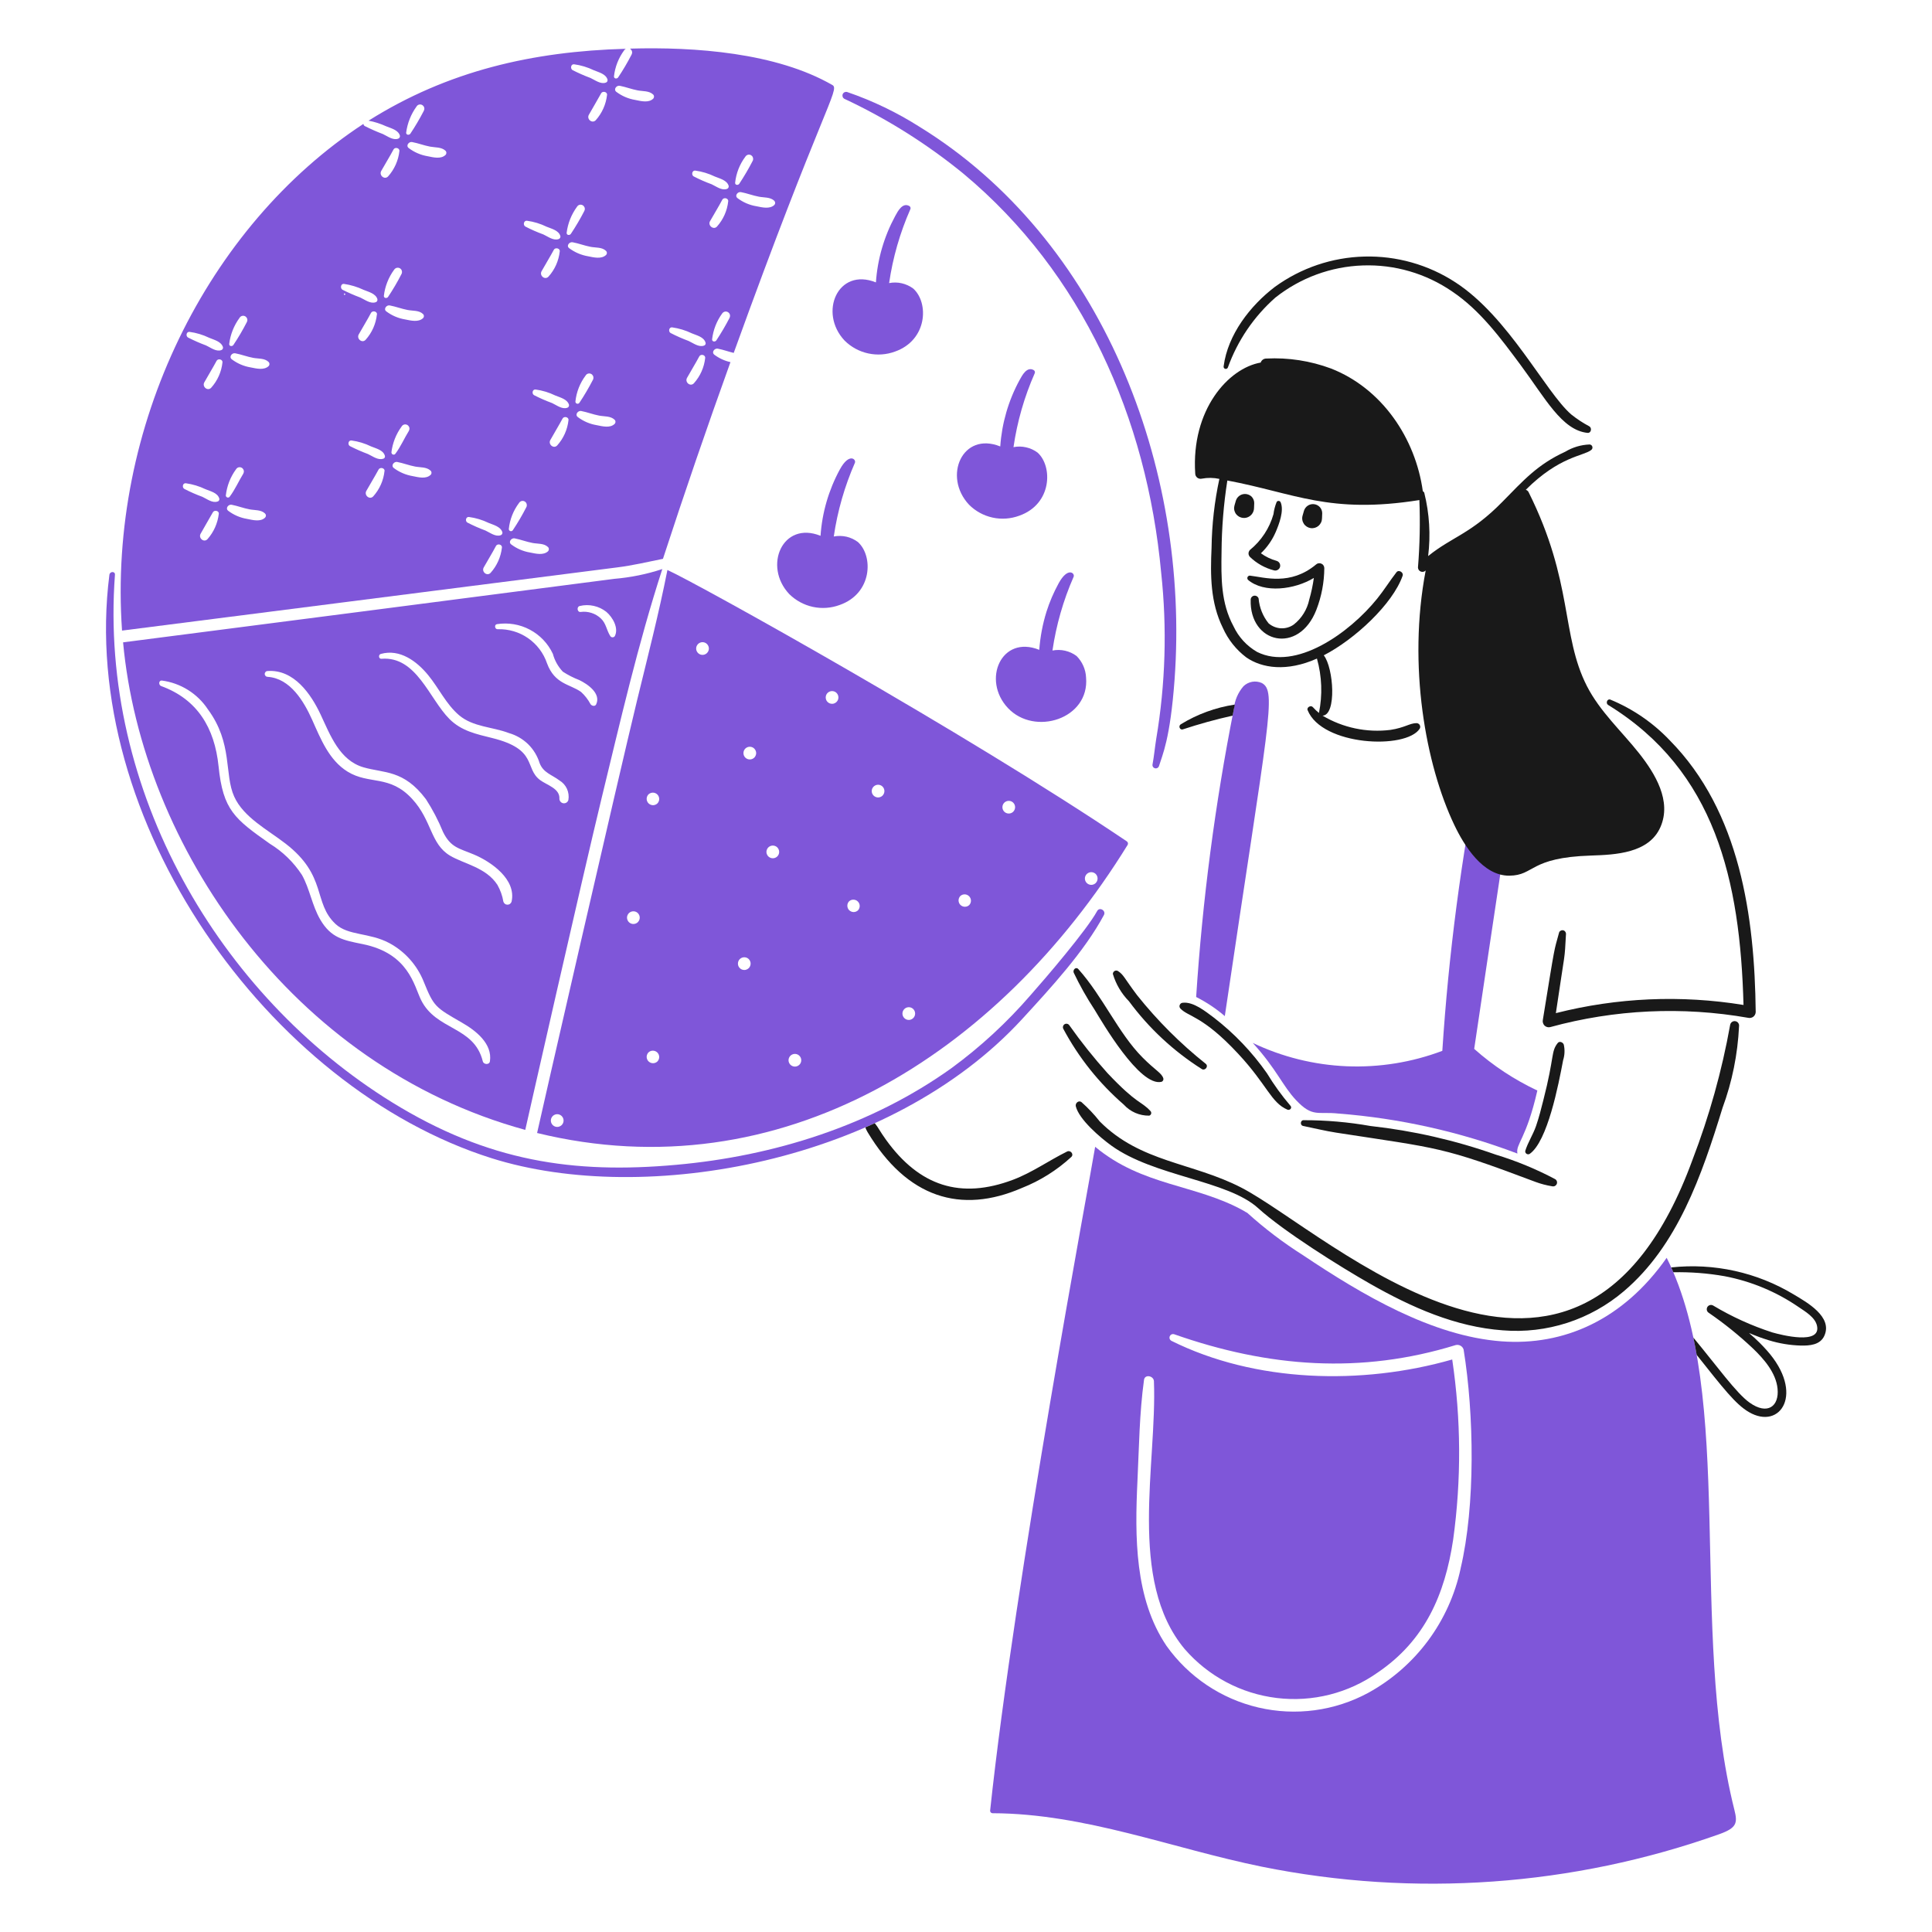
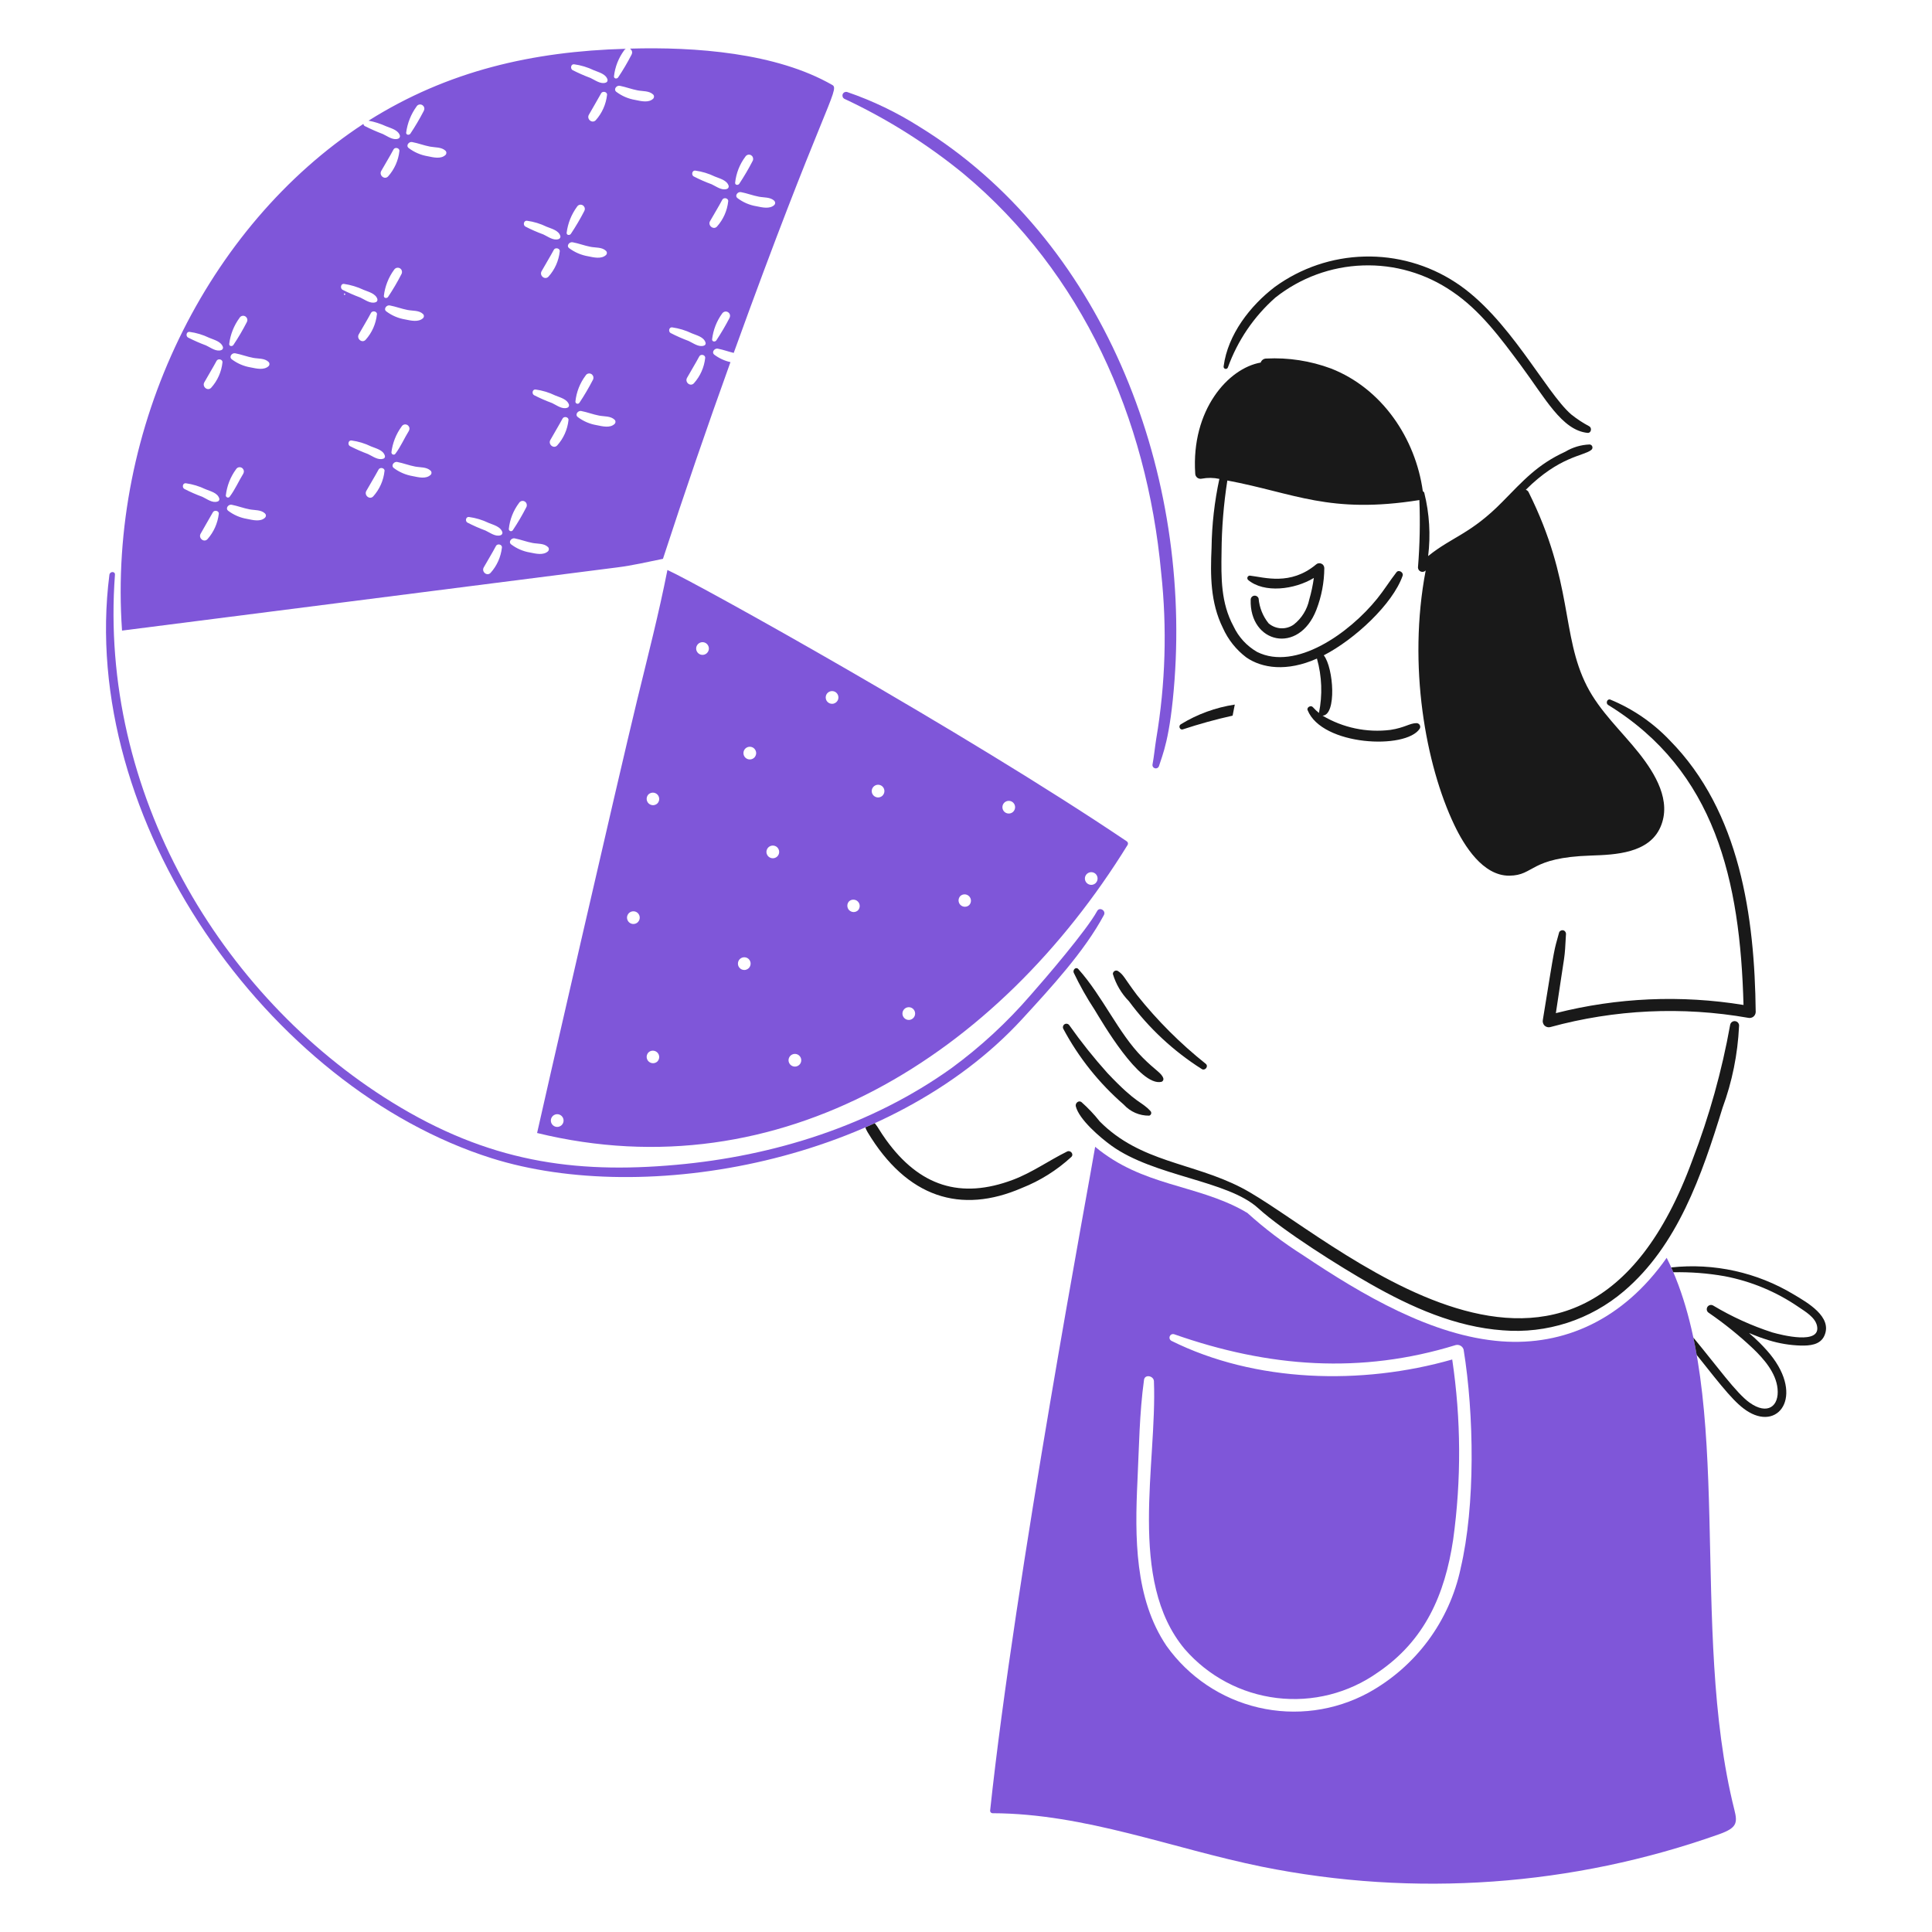
<svg xmlns="http://www.w3.org/2000/svg" width="48" height="48" viewBox="0 0 48 48" fill="none">
  <path d="M41.485 18.394C41.07 17.957 40.567 17.612 40.01 17.382C39.93 17.351 39.887 17.473 39.953 17.514C42.617 19.151 43.235 21.876 43.317 24.968C41.766 24.715 40.179 24.784 38.655 25.171C38.9 23.505 38.866 23.925 38.907 23.198C38.906 23.177 38.898 23.157 38.884 23.141C38.87 23.125 38.851 23.114 38.829 23.112C38.808 23.109 38.787 23.114 38.769 23.126C38.751 23.137 38.738 23.155 38.733 23.176C38.602 23.666 38.652 23.358 38.332 25.336C38.326 25.361 38.327 25.387 38.334 25.412C38.341 25.437 38.354 25.46 38.372 25.479C38.391 25.497 38.413 25.51 38.438 25.517C38.464 25.524 38.49 25.525 38.515 25.518C40.117 25.079 41.796 25 43.431 25.287C43.453 25.293 43.476 25.293 43.499 25.288C43.521 25.284 43.542 25.274 43.56 25.261C43.578 25.247 43.593 25.229 43.603 25.209C43.614 25.188 43.619 25.166 43.62 25.143C43.594 22.776 43.231 20.163 41.485 18.394ZM29.958 26.431C29.327 25.929 28.755 25.357 28.252 24.727C27.931 24.302 27.921 24.219 27.774 24.124C27.762 24.117 27.747 24.113 27.732 24.113C27.718 24.113 27.703 24.117 27.69 24.125C27.677 24.132 27.667 24.143 27.66 24.156C27.652 24.169 27.649 24.183 27.649 24.198C27.725 24.453 27.862 24.686 28.049 24.876C28.543 25.545 29.157 26.117 29.861 26.562C29.939 26.607 30.032 26.496 29.958 26.431ZM26.677 24.168C26.828 24.485 27.001 24.792 27.194 25.085C27.375 25.38 28.311 27.003 28.855 26.878C28.872 26.873 28.887 26.861 28.896 26.845C28.905 26.829 28.908 26.81 28.903 26.792C28.86 26.655 28.711 26.6 28.385 26.272C27.785 25.669 27.401 24.758 26.791 24.077C26.732 24.01 26.646 24.096 26.677 24.168ZM26.417 25.56C26.798 26.275 27.308 26.913 27.92 27.444C28 27.532 28.098 27.602 28.206 27.649C28.315 27.696 28.433 27.72 28.552 27.718C28.563 27.715 28.574 27.709 28.582 27.7C28.591 27.692 28.597 27.681 28.6 27.67C28.603 27.658 28.603 27.646 28.6 27.634C28.597 27.623 28.592 27.612 28.583 27.604C28.343 27.345 28.262 27.451 27.517 26.663C27.178 26.286 26.861 25.889 26.568 25.474C26.556 25.456 26.538 25.442 26.516 25.437C26.494 25.431 26.471 25.434 26.452 25.445C26.433 25.456 26.418 25.474 26.412 25.496C26.405 25.517 26.407 25.54 26.417 25.56Z" fill="#191919" />
-   <path d="M31.124 25.911C31.72 26.564 31.863 26.977 32.204 27.337C32.612 27.767 32.735 27.611 33.253 27.666C34.775 27.784 36.273 28.119 37.7 28.66C37.652 28.42 37.92 28.304 38.195 27.094C37.625 26.826 37.096 26.478 36.626 26.059C37.684 18.907 37.822 18.5 37.463 18.308C37.233 18.185 36.9 18.286 36.772 18.956C36.303 21.317 35.99 23.706 35.834 26.108C35.076 26.394 34.269 26.524 33.459 26.491C32.65 26.457 31.855 26.26 31.124 25.911ZM30.43 25.245C31.519 17.877 31.731 17.172 31.347 16.968C31.272 16.935 31.189 16.925 31.109 16.939C31.029 16.954 30.954 16.991 30.895 17.048C30.757 17.207 30.672 17.406 30.655 17.616C30.187 19.978 29.874 22.368 29.718 24.77C29.974 24.899 30.213 25.058 30.43 25.245ZM15.262 14.381C14.736 14.452 3.209 15.941 3.058 15.959C3.523 21.011 7.243 26.483 13.05 28.072C13.052 28.057 14.479 21.755 14.945 19.837C15.409 17.931 15.849 16.005 16.455 14.138C16.068 14.266 15.667 14.347 15.262 14.381ZM12.172 26.368C12.158 26.462 12.015 26.451 11.995 26.368C11.776 25.486 10.84 25.611 10.46 24.842C10.286 24.488 10.155 23.687 9.011 23.456C8.533 23.36 8.224 23.305 7.957 22.847C7.753 22.499 7.697 22.087 7.502 21.738C7.296 21.423 7.023 21.157 6.702 20.961C5.831 20.344 5.541 20.131 5.43 19.037C5.332 18.081 4.9 17.371 4.004 17.045C3.935 17.02 3.941 16.901 4.021 16.908C4.251 16.938 4.473 17.018 4.67 17.141C4.867 17.264 5.036 17.428 5.164 17.622C5.79 18.47 5.566 19.233 5.819 19.792C6.052 20.308 6.651 20.616 7.093 20.958C8.136 21.762 7.772 22.427 8.336 22.956C8.652 23.251 9.176 23.166 9.671 23.43C10.06 23.639 10.362 23.978 10.526 24.387C10.78 25.014 10.814 25.026 11.483 25.411C11.819 25.604 12.238 25.928 12.172 26.368ZM12.71 22.401C12.703 22.423 12.69 22.442 12.671 22.456C12.653 22.47 12.631 22.477 12.608 22.477C12.585 22.477 12.563 22.47 12.545 22.456C12.526 22.442 12.513 22.423 12.506 22.401C12.482 22.254 12.431 22.113 12.358 21.984C12.076 21.549 11.525 21.464 11.18 21.258C10.688 20.963 10.736 20.387 10.24 19.849C9.68 19.24 9.175 19.502 8.637 19.172C8.173 18.886 7.968 18.357 7.756 17.885C7.55 17.425 7.211 16.853 6.65 16.816C6.631 16.816 6.612 16.809 6.599 16.795C6.585 16.781 6.577 16.763 6.577 16.744C6.577 16.724 6.585 16.706 6.599 16.692C6.612 16.678 6.631 16.671 6.65 16.671C7.302 16.628 7.726 17.239 7.97 17.762C8.206 18.266 8.437 18.89 9.028 19.063C9.545 19.214 10.029 19.118 10.583 19.857C10.75 20.115 10.892 20.388 11.008 20.672C11.2 21.059 11.403 21.075 11.771 21.229C12.199 21.408 12.834 21.846 12.71 22.401ZM14.121 19.877C14.113 19.903 14.097 19.925 14.074 19.94C14.051 19.955 14.023 19.96 13.996 19.957C13.97 19.953 13.945 19.94 13.927 19.919C13.909 19.899 13.899 19.873 13.898 19.846C13.915 19.589 13.586 19.506 13.418 19.38C13.023 19.084 13.369 18.619 12.232 18.337C11.835 18.238 11.466 18.163 11.166 17.863C10.662 17.358 10.349 16.298 9.477 16.367C9.405 16.373 9.397 16.265 9.46 16.247C9.933 16.114 10.355 16.427 10.64 16.776C10.904 17.098 11.083 17.495 11.406 17.77C11.755 18.065 12.235 18.056 12.644 18.213C12.823 18.264 12.987 18.359 13.121 18.489C13.254 18.62 13.352 18.782 13.407 18.96C13.5 19.2 13.707 19.245 13.898 19.389C13.981 19.438 14.046 19.511 14.086 19.598C14.125 19.686 14.138 19.783 14.121 19.877ZM14.813 17.497C14.784 17.56 14.705 17.539 14.673 17.497C14.612 17.382 14.532 17.278 14.436 17.191C14.158 16.993 13.783 17.002 13.59 16.479C13.504 16.225 13.338 16.006 13.117 15.853C12.896 15.701 12.632 15.624 12.364 15.633C12.292 15.636 12.275 15.519 12.346 15.507C12.627 15.463 12.914 15.511 13.164 15.644C13.415 15.777 13.615 15.988 13.736 16.245C13.78 16.411 13.866 16.563 13.984 16.688C14.112 16.771 14.249 16.841 14.392 16.896C14.605 16.999 14.934 17.228 14.813 17.496V17.497ZM15.162 15.802C15.068 15.656 15.062 15.493 14.93 15.367C14.864 15.304 14.784 15.256 14.696 15.228C14.608 15.2 14.515 15.191 14.424 15.204C14.339 15.214 14.322 15.073 14.404 15.056C14.518 15.028 14.637 15.027 14.751 15.053C14.866 15.078 14.973 15.129 15.065 15.202C15.219 15.333 15.377 15.601 15.276 15.802C15.27 15.812 15.262 15.82 15.252 15.825C15.242 15.831 15.23 15.834 15.219 15.834C15.207 15.834 15.196 15.831 15.186 15.825C15.176 15.82 15.168 15.812 15.162 15.802ZM21.315 13.467C21.23 13.403 21.133 13.358 21.03 13.334C20.926 13.311 20.819 13.309 20.715 13.329C20.807 12.698 20.984 12.082 21.24 11.498C21.277 11.41 21.096 11.241 20.866 11.663C20.589 12.172 20.425 12.735 20.386 13.312C19.442 12.932 18.954 14.064 19.608 14.759C19.77 14.919 19.974 15.03 20.196 15.078C20.418 15.126 20.65 15.109 20.863 15.03C21.672 14.745 21.702 13.816 21.315 13.467ZM25.325 12.812C26.139 12.524 26.158 11.588 25.78 11.246C25.695 11.182 25.598 11.137 25.494 11.114C25.391 11.09 25.284 11.088 25.18 11.109C25.272 10.477 25.448 9.861 25.706 9.277C25.713 9.263 25.715 9.248 25.711 9.233C25.707 9.218 25.698 9.205 25.686 9.197C25.515 9.096 25.398 9.32 25.331 9.442C25.054 9.951 24.891 10.514 24.851 11.092C23.91 10.712 23.419 11.836 24.074 12.538C24.234 12.699 24.437 12.81 24.659 12.859C24.881 12.908 25.112 12.891 25.325 12.812ZM22.69 7.17C22.605 7.107 22.508 7.062 22.404 7.038C22.301 7.014 22.194 7.013 22.09 7.033C22.182 6.401 22.359 5.785 22.616 5.201C22.623 5.188 22.625 5.172 22.621 5.157C22.617 5.142 22.608 5.129 22.596 5.121C22.425 5.02 22.308 5.244 22.241 5.367C21.965 5.876 21.801 6.438 21.762 7.016C20.817 6.635 20.33 7.768 20.984 8.462C21.145 8.622 21.349 8.733 21.572 8.781C21.794 8.829 22.025 8.813 22.238 8.734C23.038 8.451 23.085 7.527 22.69 7.17ZM26.983 16.833C26.974 16.632 26.89 16.442 26.748 16.299C26.664 16.235 26.566 16.191 26.463 16.167C26.36 16.143 26.253 16.142 26.148 16.162C26.241 15.53 26.417 14.914 26.674 14.33C26.712 14.242 26.53 14.073 26.3 14.495C26.178 14.719 26.077 14.953 26 15.196C25.904 15.504 25.844 15.822 25.82 16.145C24.876 15.764 24.388 16.896 25.042 17.591C25.704 18.294 27.072 17.863 26.983 16.833Z" fill="#7F56D9" />
  <path d="M20.972 2.452C22.033 2.948 23.029 3.574 23.936 4.315C26.892 6.778 28.494 10.382 28.849 14.23C28.998 15.605 28.956 16.994 28.726 18.358C28.692 18.566 28.674 18.778 28.635 18.987C28.63 19.008 28.633 19.03 28.643 19.048C28.654 19.067 28.672 19.081 28.693 19.087C28.713 19.093 28.736 19.09 28.755 19.08C28.774 19.07 28.788 19.053 28.795 19.032C28.88 18.751 29.072 18.372 29.181 16.896C29.572 11.566 27.347 5.926 22.853 3.155C22.287 2.795 21.681 2.503 21.047 2.286C21.025 2.28 21.003 2.282 20.983 2.291C20.963 2.3 20.947 2.317 20.938 2.337C20.929 2.357 20.928 2.379 20.934 2.4C20.94 2.422 20.954 2.44 20.972 2.452ZM2.718 14.281C1.939 20.373 6.667 27.025 12.212 28.775C16.029 29.979 22.128 28.878 25.397 25.316C26.114 24.535 26.94 23.64 27.426 22.735C27.486 22.624 27.317 22.524 27.258 22.635C27.003 23.106 25.958 24.325 25.606 24.722C25.021 25.399 24.362 26.008 23.64 26.537C21.646 27.964 19.227 28.723 16.795 28.94C14.249 29.168 12.124 28.86 9.735 27.383C5.461 24.739 2.455 19.663 2.856 14.279C2.862 14.187 2.729 14.193 2.718 14.281Z" fill="#7F56D9" />
  <path d="M20.683 2.114C19.287 1.308 17.261 1.161 15.648 1.208C15.656 1.208 15.668 1.223 15.674 1.228C15.69 1.245 15.701 1.267 15.704 1.29C15.707 1.313 15.702 1.337 15.691 1.357C15.59 1.553 15.479 1.742 15.356 1.925C15.325 1.966 15.252 1.957 15.254 1.897C15.28 1.662 15.368 1.439 15.508 1.249C15.518 1.233 15.531 1.22 15.548 1.212C13.235 1.276 11.123 1.759 9.157 2.998C9.308 3.027 9.455 3.074 9.595 3.138C9.718 3.189 9.89 3.227 9.935 3.367C9.939 3.383 9.937 3.401 9.928 3.416C9.92 3.431 9.906 3.442 9.889 3.447C9.76 3.49 9.625 3.382 9.512 3.33C9.359 3.272 9.209 3.206 9.063 3.132C9.053 3.127 9.045 3.119 9.039 3.109C9.033 3.1 9.03 3.089 9.029 3.078C5.157 5.614 2.675 10.592 3.032 15.667C3.226 15.642 14.853 14.158 15.327 14.098C15.713 14.05 16.091 13.961 16.471 13.884C17.005 12.246 17.564 10.617 18.148 8.997C18.002 8.965 17.865 8.901 17.745 8.811C17.671 8.748 17.754 8.648 17.831 8.662C17.965 8.687 18.095 8.736 18.229 8.768C20.424 2.694 20.874 2.224 20.683 2.114ZM5.952 7.896C5.96 7.882 5.971 7.871 5.984 7.862C5.998 7.853 6.013 7.848 6.028 7.846C6.044 7.844 6.06 7.845 6.075 7.851C6.09 7.856 6.104 7.864 6.115 7.876C6.131 7.892 6.142 7.914 6.145 7.937C6.148 7.96 6.143 7.984 6.132 8.004C6.031 8.2 5.92 8.39 5.797 8.573C5.766 8.613 5.692 8.605 5.695 8.545C5.723 8.31 5.812 8.087 5.952 7.896ZM5.436 12.766C5.408 12.999 5.311 13.219 5.155 13.395C5.067 13.49 4.923 13.369 4.984 13.261C5.083 13.083 5.189 12.905 5.29 12.726C5.326 12.663 5.446 12.689 5.436 12.766ZM5.404 12.46C5.276 12.505 5.14 12.395 5.027 12.343C4.873 12.287 4.724 12.221 4.578 12.146C4.518 12.109 4.538 12 4.615 12.006C4.786 12.03 4.952 12.08 5.107 12.155C5.23 12.206 5.404 12.243 5.447 12.383C5.45 12.391 5.451 12.4 5.45 12.408C5.449 12.416 5.446 12.424 5.442 12.431C5.438 12.439 5.433 12.445 5.426 12.45C5.42 12.455 5.412 12.459 5.404 12.46ZM5.527 9.005C5.502 9.238 5.404 9.458 5.247 9.633C5.159 9.728 5.015 9.607 5.076 9.499C5.175 9.321 5.285 9.145 5.381 8.965C5.416 8.9 5.536 8.925 5.527 9.005V9.005ZM5.496 8.699C5.368 8.744 5.232 8.634 5.119 8.582C4.965 8.525 4.816 8.459 4.67 8.385C4.61 8.348 4.63 8.239 4.707 8.245C4.878 8.268 5.044 8.318 5.199 8.393C5.322 8.445 5.492 8.483 5.539 8.622C5.543 8.638 5.541 8.655 5.533 8.669C5.525 8.684 5.512 8.694 5.496 8.699ZM5.611 12.306C5.638 12.072 5.725 11.848 5.865 11.658C5.873 11.645 5.884 11.633 5.897 11.624C5.91 11.616 5.925 11.61 5.941 11.608C5.957 11.606 5.973 11.608 5.988 11.613C6.003 11.618 6.016 11.627 6.028 11.638C6.044 11.655 6.055 11.676 6.058 11.7C6.061 11.723 6.056 11.746 6.045 11.767C5.93 11.953 5.841 12.161 5.71 12.335C5.704 12.346 5.695 12.354 5.684 12.358C5.673 12.362 5.66 12.363 5.649 12.36C5.637 12.356 5.627 12.349 5.62 12.339C5.613 12.33 5.61 12.318 5.61 12.306H5.611ZM6.585 12.861C6.472 12.971 6.282 12.921 6.139 12.892C5.968 12.864 5.806 12.794 5.668 12.689C5.593 12.627 5.676 12.526 5.753 12.54C5.905 12.569 6.05 12.627 6.202 12.655C6.328 12.679 6.483 12.662 6.582 12.755C6.589 12.762 6.595 12.77 6.6 12.779C6.604 12.788 6.606 12.797 6.606 12.807C6.607 12.817 6.605 12.827 6.601 12.836C6.597 12.845 6.592 12.854 6.584 12.861H6.585ZM6.674 9.096C6.558 9.204 6.371 9.157 6.228 9.128C6.056 9.1 5.895 9.03 5.756 8.925C5.682 8.863 5.765 8.762 5.842 8.777C5.993 8.805 6.139 8.863 6.291 8.891C6.416 8.915 6.574 8.896 6.671 8.991C6.678 8.998 6.684 9.006 6.688 9.015C6.692 9.023 6.694 9.033 6.694 9.043C6.694 9.053 6.693 9.062 6.689 9.072C6.685 9.081 6.68 9.089 6.673 9.096L6.674 9.096ZM14.261 1.597C14.432 1.62 14.598 1.67 14.753 1.745C14.876 1.797 15.049 1.835 15.093 1.974C15.098 1.991 15.095 2.009 15.087 2.024C15.078 2.039 15.064 2.05 15.047 2.054C14.919 2.097 14.783 1.989 14.67 1.937C14.517 1.88 14.367 1.814 14.222 1.74C14.164 1.7 14.184 1.591 14.261 1.597ZM15.082 2.357C15.056 2.591 14.958 2.811 14.802 2.986C14.713 3.08 14.569 2.96 14.63 2.852C14.729 2.674 14.838 2.497 14.936 2.317C14.97 2.254 15.09 2.28 15.082 2.357ZM14.336 5.136C14.344 5.122 14.355 5.111 14.368 5.102C14.382 5.093 14.397 5.088 14.412 5.086C14.428 5.084 14.444 5.086 14.459 5.091C14.474 5.096 14.488 5.105 14.499 5.116C14.515 5.133 14.526 5.154 14.529 5.177C14.532 5.201 14.527 5.224 14.516 5.244C14.415 5.44 14.303 5.63 14.181 5.813C14.15 5.853 14.076 5.845 14.078 5.785C14.107 5.55 14.196 5.327 14.336 5.136ZM13.09 5.484C13.26 5.507 13.426 5.557 13.581 5.633C13.704 5.684 13.877 5.722 13.921 5.861C13.924 5.869 13.924 5.878 13.923 5.887C13.922 5.895 13.919 5.903 13.915 5.911C13.911 5.918 13.905 5.925 13.898 5.93C13.892 5.935 13.884 5.939 13.876 5.941C13.747 5.984 13.612 5.876 13.498 5.824C13.345 5.768 13.195 5.703 13.05 5.627C12.989 5.588 13.012 5.478 13.09 5.484ZM13.907 6.244C13.882 6.478 13.784 6.698 13.627 6.873C13.538 6.967 13.395 6.847 13.455 6.739C13.555 6.561 13.664 6.384 13.761 6.204C13.796 6.141 13.916 6.168 13.907 6.244ZM10.349 2.646C10.357 2.632 10.368 2.62 10.381 2.612C10.394 2.603 10.409 2.598 10.425 2.596C10.441 2.594 10.457 2.595 10.472 2.601C10.487 2.606 10.5 2.614 10.511 2.626C10.528 2.642 10.539 2.664 10.542 2.687C10.545 2.71 10.54 2.734 10.529 2.754C10.428 2.95 10.316 3.14 10.194 3.323C10.163 3.363 10.088 3.355 10.091 3.295C10.122 3.06 10.21 2.837 10.349 2.646ZM9.957 6.682C9.974 6.698 9.984 6.72 9.987 6.743C9.99 6.766 9.986 6.79 9.974 6.81C9.874 7.006 9.762 7.196 9.64 7.379C9.608 7.419 9.535 7.41 9.537 7.35C9.564 7.116 9.652 6.893 9.791 6.702C9.8 6.689 9.811 6.677 9.825 6.668C9.838 6.66 9.853 6.654 9.869 6.652C9.885 6.65 9.901 6.652 9.917 6.657C9.932 6.662 9.946 6.67 9.957 6.682ZM9.471 4.248C9.571 4.07 9.681 3.894 9.777 3.713C9.812 3.648 9.932 3.674 9.923 3.754C9.897 3.987 9.799 4.207 9.643 4.382C9.556 4.477 9.411 4.358 9.471 4.248ZM8.544 7.053C8.714 7.078 8.88 7.128 9.036 7.202C9.158 7.253 9.331 7.291 9.376 7.43C9.378 7.439 9.378 7.447 9.377 7.456C9.376 7.464 9.374 7.472 9.369 7.48C9.365 7.487 9.36 7.494 9.353 7.499C9.346 7.504 9.338 7.508 9.33 7.51C9.201 7.553 9.066 7.445 8.953 7.393C8.8 7.336 8.65 7.27 8.504 7.196C8.448 7.156 8.468 7.045 8.544 7.053ZM9.364 7.813C9.339 8.047 9.241 8.267 9.084 8.442C8.996 8.537 8.852 8.416 8.913 8.308C9.012 8.13 9.123 7.954 9.218 7.773C9.254 7.708 9.374 7.733 9.366 7.813H9.364ZM8.561 7.327C8.556 7.327 8.552 7.325 8.549 7.321C8.546 7.318 8.544 7.313 8.544 7.309C8.544 7.304 8.546 7.3 8.549 7.296C8.552 7.293 8.556 7.291 8.561 7.29C8.566 7.291 8.57 7.293 8.573 7.296C8.576 7.299 8.578 7.304 8.578 7.308C8.579 7.313 8.577 7.317 8.574 7.321C8.571 7.324 8.567 7.327 8.562 7.327H8.561ZM9.553 11.703C9.528 11.937 9.43 12.157 9.273 12.332C9.184 12.427 9.041 12.306 9.101 12.197C9.2 12.02 9.31 11.843 9.407 11.663C9.443 11.6 9.563 11.626 9.554 11.703H9.553ZM9.519 11.397C9.39 11.44 9.255 11.332 9.141 11.28C8.988 11.223 8.838 11.157 8.693 11.083C8.632 11.046 8.653 10.937 8.73 10.943C8.9 10.966 9.066 11.016 9.221 11.092C9.344 11.143 9.519 11.18 9.561 11.32C9.564 11.328 9.565 11.336 9.565 11.344C9.564 11.353 9.562 11.361 9.558 11.368C9.554 11.375 9.549 11.382 9.542 11.387C9.536 11.392 9.528 11.395 9.52 11.397H9.519ZM9.681 7.588C9.833 7.616 9.979 7.674 10.13 7.702C10.256 7.726 10.414 7.707 10.51 7.802C10.517 7.809 10.523 7.817 10.526 7.825C10.53 7.834 10.532 7.844 10.532 7.853C10.532 7.863 10.53 7.872 10.526 7.881C10.523 7.89 10.517 7.898 10.51 7.905C10.395 8.012 10.207 7.965 10.064 7.936C9.893 7.908 9.731 7.838 9.593 7.733C9.523 7.673 9.606 7.573 9.683 7.588H9.681ZM9.724 11.243C9.752 11.009 9.839 10.785 9.979 10.595C9.987 10.581 9.998 10.57 10.011 10.561C10.024 10.552 10.04 10.547 10.055 10.545C10.071 10.543 10.087 10.545 10.102 10.55C10.117 10.555 10.131 10.564 10.142 10.575C10.158 10.591 10.169 10.613 10.172 10.636C10.175 10.659 10.17 10.683 10.159 10.704C10.044 10.889 9.955 11.098 9.824 11.272C9.818 11.282 9.809 11.289 9.798 11.293C9.787 11.296 9.775 11.297 9.764 11.293C9.753 11.29 9.744 11.284 9.737 11.275C9.73 11.265 9.726 11.254 9.726 11.243H9.724ZM10.699 11.797C10.586 11.908 10.396 11.858 10.253 11.829C10.082 11.8 9.92 11.731 9.781 11.626C9.707 11.564 9.79 11.463 9.867 11.477C10.019 11.506 10.165 11.564 10.316 11.592C10.442 11.616 10.598 11.599 10.696 11.692C10.704 11.698 10.71 11.706 10.714 11.715C10.718 11.724 10.72 11.734 10.721 11.744C10.721 11.754 10.719 11.763 10.716 11.773C10.712 11.782 10.707 11.79 10.7 11.797H10.699ZM11.069 3.849C10.956 3.959 10.766 3.91 10.623 3.881C10.452 3.852 10.29 3.782 10.152 3.677C10.077 3.615 10.16 3.515 10.237 3.529C10.389 3.557 10.534 3.615 10.686 3.643C10.812 3.667 10.967 3.651 11.066 3.743C11.073 3.75 11.079 3.758 11.083 3.767C11.087 3.776 11.09 3.786 11.09 3.796C11.09 3.805 11.088 3.815 11.085 3.824C11.081 3.834 11.076 3.842 11.069 3.849ZM12.47 13.604C12.444 13.838 12.346 14.057 12.189 14.232C12.101 14.326 11.957 14.206 12.018 14.098C12.117 13.92 12.228 13.744 12.323 13.563C12.358 13.498 12.478 13.524 12.47 13.604ZM12.438 13.298C12.31 13.342 12.174 13.233 12.061 13.181C11.907 13.124 11.758 13.058 11.612 12.983C11.552 12.947 11.572 12.838 11.649 12.844C11.82 12.867 11.986 12.917 12.141 12.992C12.264 13.043 12.434 13.082 12.481 13.221C12.485 13.237 12.483 13.254 12.475 13.268C12.467 13.282 12.454 13.293 12.438 13.298ZM12.641 13.144C12.665 12.909 12.753 12.685 12.895 12.496C12.903 12.482 12.914 12.47 12.928 12.462C12.941 12.453 12.956 12.447 12.972 12.445C12.988 12.444 13.004 12.445 13.018 12.45C13.034 12.456 13.047 12.464 13.058 12.476C13.075 12.492 13.085 12.514 13.088 12.537C13.091 12.56 13.087 12.584 13.075 12.604C12.975 12.8 12.863 12.99 12.741 13.173C12.734 13.182 12.725 13.19 12.714 13.194C12.703 13.198 12.691 13.198 12.68 13.195C12.669 13.191 12.659 13.185 12.652 13.176C12.645 13.166 12.641 13.155 12.641 13.144ZM13.616 13.696C13.5 13.803 13.312 13.756 13.169 13.727C12.998 13.699 12.836 13.629 12.698 13.524C12.623 13.462 12.707 13.361 12.784 13.375C12.935 13.404 13.081 13.462 13.232 13.49C13.358 13.514 13.516 13.495 13.613 13.59C13.62 13.596 13.626 13.604 13.63 13.613C13.634 13.622 13.636 13.632 13.636 13.642C13.637 13.652 13.635 13.662 13.631 13.671C13.628 13.68 13.622 13.688 13.616 13.696ZM14.124 10.437C14.099 10.671 14.001 10.891 13.844 11.066C13.756 11.161 13.612 11.04 13.673 10.932C13.772 10.754 13.881 10.577 13.978 10.397C14.013 10.334 14.133 10.36 14.124 10.437ZM14.093 10.131C13.965 10.176 13.829 10.066 13.716 10.014C13.562 9.957 13.412 9.892 13.267 9.817C13.207 9.78 13.227 9.671 13.304 9.677C13.475 9.7 13.64 9.75 13.796 9.826C13.918 9.877 14.091 9.915 14.136 10.054C14.14 10.07 14.138 10.087 14.13 10.101C14.122 10.116 14.109 10.127 14.093 10.131ZM14.227 6.019C14.379 6.047 14.524 6.105 14.676 6.133C14.802 6.157 14.96 6.138 15.056 6.233C15.063 6.24 15.068 6.248 15.072 6.257C15.076 6.265 15.078 6.275 15.078 6.284C15.078 6.294 15.076 6.304 15.072 6.312C15.068 6.321 15.063 6.329 15.056 6.336C14.94 6.443 14.753 6.396 14.61 6.367C14.439 6.338 14.277 6.268 14.138 6.164C14.064 6.104 14.147 6.004 14.227 6.019ZM14.296 9.977C14.32 9.742 14.408 9.518 14.55 9.329C14.558 9.315 14.569 9.304 14.582 9.295C14.596 9.286 14.611 9.281 14.627 9.279C14.642 9.277 14.658 9.279 14.673 9.284C14.688 9.289 14.702 9.298 14.713 9.309C14.729 9.326 14.74 9.347 14.743 9.371C14.746 9.394 14.742 9.417 14.73 9.438C14.629 9.633 14.518 9.823 14.396 10.006C14.389 10.016 14.38 10.024 14.369 10.028C14.358 10.032 14.346 10.033 14.335 10.029C14.323 10.026 14.313 10.019 14.306 10.01C14.299 10 14.296 9.989 14.296 9.977ZM15.27 10.532C15.158 10.642 14.967 10.592 14.824 10.563C14.653 10.535 14.491 10.465 14.353 10.36C14.278 10.298 14.361 10.197 14.439 10.211C14.59 10.24 14.736 10.298 14.887 10.326C15.013 10.35 15.169 10.333 15.267 10.426C15.275 10.432 15.28 10.441 15.285 10.45C15.289 10.458 15.291 10.468 15.291 10.478C15.291 10.488 15.29 10.498 15.286 10.507C15.283 10.516 15.277 10.525 15.27 10.532ZM16.228 2.452C16.115 2.562 15.925 2.512 15.782 2.483C15.611 2.455 15.449 2.385 15.31 2.28C15.236 2.218 15.319 2.117 15.396 2.131C15.547 2.16 15.693 2.218 15.845 2.246C15.97 2.27 16.126 2.253 16.225 2.346C16.232 2.352 16.238 2.36 16.242 2.369C16.246 2.378 16.249 2.388 16.249 2.398C16.249 2.408 16.247 2.418 16.244 2.427C16.24 2.436 16.235 2.445 16.228 2.452ZM17.271 4.238C17.442 4.261 17.608 4.312 17.763 4.387C17.886 4.438 18.058 4.476 18.103 4.615C18.107 4.632 18.105 4.65 18.096 4.665C18.088 4.68 18.074 4.691 18.057 4.695C17.928 4.738 17.793 4.63 17.68 4.578C17.526 4.522 17.376 4.456 17.231 4.381C17.173 4.344 17.194 4.232 17.271 4.238ZM17.52 8.894C17.495 9.127 17.397 9.347 17.24 9.522C17.152 9.617 17.008 9.497 17.069 9.388C17.168 9.21 17.278 9.034 17.374 8.854C17.409 8.788 17.528 8.814 17.52 8.894ZM17.486 8.588C17.357 8.631 17.222 8.523 17.108 8.471C16.955 8.414 16.805 8.348 16.66 8.273C16.6 8.237 16.62 8.127 16.697 8.133C16.868 8.157 17.034 8.207 17.189 8.282C17.311 8.333 17.486 8.371 17.529 8.511C17.531 8.519 17.532 8.527 17.532 8.535C17.531 8.544 17.528 8.552 17.524 8.559C17.52 8.566 17.515 8.573 17.508 8.578C17.501 8.583 17.493 8.586 17.485 8.588H17.486ZM17.64 5.496C17.74 5.319 17.85 5.142 17.946 4.961C17.981 4.896 18.101 4.922 18.092 5.002C18.067 5.235 17.969 5.455 17.812 5.63C17.726 5.721 17.58 5.601 17.64 5.496ZM18.129 7.891C18.028 8.087 17.916 8.277 17.795 8.46C17.763 8.5 17.689 8.491 17.692 8.431C17.719 8.197 17.806 7.974 17.946 7.783C17.962 7.762 17.985 7.748 18.01 7.742C18.036 7.737 18.063 7.741 18.085 7.755C18.108 7.768 18.125 7.789 18.133 7.814C18.141 7.839 18.139 7.867 18.128 7.89L18.129 7.891ZM18.264 4.541C18.289 4.306 18.376 4.082 18.518 3.893C18.526 3.879 18.537 3.867 18.551 3.859C18.564 3.85 18.579 3.844 18.595 3.842C18.61 3.841 18.626 3.842 18.641 3.847C18.656 3.853 18.67 3.861 18.681 3.873C18.698 3.889 18.708 3.911 18.711 3.934C18.714 3.957 18.71 3.981 18.698 4.001C18.597 4.197 18.485 4.387 18.364 4.57C18.334 4.606 18.262 4.601 18.264 4.541ZM19.238 5.093C19.123 5.2 18.936 5.153 18.793 5.124C18.621 5.096 18.459 5.026 18.321 4.921C18.247 4.859 18.33 4.758 18.407 4.773C18.558 4.801 18.704 4.859 18.856 4.887C18.981 4.911 19.137 4.894 19.236 4.987C19.243 4.994 19.248 5.002 19.252 5.011C19.256 5.02 19.258 5.03 19.259 5.039C19.259 5.049 19.257 5.059 19.253 5.068C19.25 5.077 19.244 5.085 19.237 5.092L19.238 5.093ZM27.992 20.901C23.95 18.176 17.347 14.51 16.582 14.161C16.368 15.247 16.092 16.316 15.83 17.391C15.366 19.3 13.392 27.912 13.344 28.149C19.379 29.624 24.788 26.221 28.017 20.989C28.025 20.974 28.026 20.956 28.022 20.94C28.017 20.924 28.006 20.91 27.992 20.901ZM13.956 27.951C13.934 27.973 13.905 27.988 13.875 27.995C13.844 28.001 13.812 27.998 13.784 27.986C13.755 27.974 13.73 27.954 13.713 27.928C13.695 27.902 13.686 27.871 13.686 27.84C13.686 27.809 13.695 27.778 13.713 27.752C13.73 27.726 13.755 27.706 13.784 27.694C13.812 27.682 13.844 27.679 13.875 27.685C13.905 27.692 13.934 27.706 13.956 27.729C13.985 27.758 14.002 27.798 14.002 27.84C14.002 27.882 13.985 27.922 13.956 27.951ZM15.848 22.91C15.826 22.932 15.798 22.947 15.767 22.953C15.736 22.959 15.705 22.956 15.676 22.944C15.647 22.932 15.622 22.912 15.605 22.886C15.588 22.86 15.578 22.829 15.578 22.798C15.578 22.767 15.588 22.737 15.605 22.711C15.622 22.685 15.647 22.665 15.676 22.653C15.705 22.641 15.736 22.638 15.767 22.644C15.798 22.65 15.826 22.665 15.848 22.687C15.877 22.716 15.894 22.756 15.894 22.798C15.894 22.84 15.877 22.88 15.848 22.91ZM16.334 26.371C16.304 26.4 16.264 26.416 16.223 26.415C16.181 26.415 16.142 26.398 16.112 26.369C16.083 26.34 16.067 26.3 16.066 26.259C16.066 26.218 16.082 26.178 16.11 26.148C16.14 26.119 16.18 26.103 16.221 26.104C16.263 26.104 16.302 26.121 16.332 26.15C16.361 26.179 16.377 26.219 16.378 26.26C16.378 26.301 16.362 26.341 16.334 26.371ZM16.334 19.96C16.304 19.989 16.264 20.005 16.223 20.005C16.181 20.004 16.142 19.988 16.112 19.958C16.083 19.929 16.067 19.89 16.066 19.848C16.066 19.807 16.082 19.767 16.11 19.737C16.14 19.709 16.18 19.693 16.221 19.693C16.263 19.693 16.302 19.71 16.332 19.739C16.361 19.768 16.377 19.808 16.378 19.849C16.378 19.891 16.362 19.931 16.334 19.96ZM17.565 16.224C17.543 16.246 17.515 16.261 17.485 16.267C17.454 16.273 17.422 16.27 17.393 16.258C17.365 16.246 17.34 16.226 17.323 16.2C17.305 16.174 17.296 16.144 17.296 16.113C17.296 16.081 17.305 16.051 17.323 16.025C17.34 15.999 17.365 15.979 17.393 15.967C17.422 15.955 17.454 15.952 17.485 15.958C17.515 15.964 17.543 15.979 17.565 16.001C17.595 16.031 17.612 16.071 17.612 16.113C17.612 16.154 17.595 16.194 17.565 16.224ZM18.603 24.052C18.581 24.074 18.553 24.089 18.522 24.096C18.492 24.102 18.46 24.098 18.431 24.087C18.402 24.075 18.378 24.054 18.36 24.028C18.343 24.003 18.334 23.972 18.334 23.941C18.334 23.91 18.343 23.879 18.36 23.853C18.378 23.827 18.402 23.807 18.431 23.795C18.46 23.783 18.492 23.78 18.522 23.786C18.553 23.792 18.581 23.807 18.603 23.829C18.632 23.859 18.649 23.899 18.649 23.941C18.649 23.983 18.632 24.023 18.603 24.053V24.052ZM18.74 18.822C18.718 18.844 18.69 18.859 18.659 18.865C18.629 18.871 18.597 18.868 18.568 18.856C18.539 18.844 18.515 18.824 18.497 18.798C18.48 18.772 18.471 18.742 18.471 18.71C18.471 18.679 18.48 18.649 18.497 18.623C18.515 18.597 18.539 18.577 18.568 18.565C18.597 18.553 18.629 18.55 18.659 18.556C18.69 18.562 18.718 18.577 18.74 18.599C18.755 18.614 18.766 18.631 18.774 18.65C18.782 18.669 18.787 18.69 18.787 18.711C18.787 18.732 18.782 18.752 18.774 18.771C18.766 18.791 18.755 18.808 18.74 18.823V18.822ZM19.312 21.277C19.29 21.299 19.262 21.314 19.231 21.32C19.2 21.326 19.169 21.323 19.14 21.311C19.111 21.299 19.086 21.279 19.069 21.253C19.052 21.227 19.042 21.197 19.042 21.166C19.042 21.134 19.052 21.104 19.069 21.078C19.086 21.052 19.111 21.032 19.14 21.02C19.169 21.008 19.2 21.005 19.231 21.011C19.262 21.017 19.29 21.032 19.312 21.054C19.326 21.069 19.338 21.086 19.346 21.105C19.354 21.125 19.358 21.145 19.358 21.166C19.358 21.187 19.354 21.207 19.346 21.227C19.338 21.246 19.326 21.263 19.312 21.278V21.277ZM19.86 26.453C19.838 26.475 19.81 26.49 19.78 26.496C19.749 26.502 19.718 26.499 19.689 26.487C19.66 26.475 19.635 26.455 19.618 26.429C19.601 26.403 19.591 26.373 19.591 26.341C19.591 26.31 19.601 26.28 19.618 26.254C19.635 26.228 19.66 26.208 19.689 26.196C19.718 26.184 19.749 26.181 19.78 26.187C19.81 26.193 19.838 26.208 19.86 26.23C19.875 26.245 19.887 26.262 19.895 26.281C19.903 26.3 19.907 26.321 19.907 26.342C19.907 26.363 19.903 26.383 19.895 26.402C19.887 26.422 19.875 26.439 19.86 26.454V26.453ZM20.784 17.439C20.762 17.461 20.734 17.476 20.703 17.483C20.673 17.489 20.641 17.485 20.612 17.474C20.583 17.462 20.559 17.441 20.541 17.416C20.524 17.39 20.515 17.359 20.515 17.328C20.515 17.297 20.524 17.266 20.541 17.24C20.559 17.214 20.583 17.194 20.612 17.182C20.641 17.17 20.673 17.167 20.703 17.173C20.734 17.179 20.762 17.194 20.784 17.216C20.814 17.246 20.83 17.286 20.83 17.328C20.83 17.37 20.814 17.41 20.784 17.439ZM21.319 22.615C21.289 22.644 21.249 22.66 21.207 22.66C21.166 22.659 21.127 22.642 21.097 22.613C21.068 22.584 21.052 22.544 21.052 22.503C21.051 22.461 21.067 22.422 21.096 22.392C21.126 22.365 21.165 22.35 21.206 22.352C21.246 22.353 21.285 22.369 21.313 22.398C21.342 22.427 21.358 22.465 21.359 22.506C21.36 22.546 21.345 22.585 21.318 22.615H21.319ZM21.927 19.766C21.905 19.788 21.877 19.803 21.847 19.809C21.816 19.815 21.784 19.812 21.756 19.8C21.727 19.788 21.702 19.768 21.685 19.742C21.667 19.716 21.658 19.686 21.658 19.654C21.658 19.623 21.667 19.593 21.685 19.567C21.702 19.541 21.727 19.521 21.756 19.509C21.784 19.497 21.816 19.494 21.847 19.5C21.877 19.506 21.905 19.521 21.927 19.543C21.957 19.573 21.973 19.613 21.973 19.654C21.973 19.696 21.956 19.736 21.927 19.766H21.927ZM22.69 25.293C22.668 25.315 22.64 25.33 22.61 25.337C22.579 25.343 22.547 25.34 22.518 25.328C22.49 25.316 22.465 25.295 22.448 25.27C22.43 25.244 22.421 25.213 22.421 25.182C22.421 25.151 22.43 25.12 22.448 25.094C22.465 25.068 22.49 25.048 22.518 25.036C22.547 25.024 22.579 25.021 22.61 25.027C22.64 25.033 22.668 25.048 22.69 25.07C22.72 25.1 22.736 25.14 22.736 25.182C22.736 25.224 22.72 25.264 22.69 25.293H22.69ZM24.082 22.484C24.053 22.513 24.013 22.529 23.971 22.528C23.93 22.528 23.89 22.511 23.861 22.482C23.832 22.453 23.816 22.413 23.815 22.372C23.815 22.331 23.831 22.291 23.859 22.261C23.889 22.234 23.929 22.219 23.969 22.22C24.01 22.221 24.048 22.238 24.077 22.267C24.105 22.295 24.122 22.334 24.123 22.374C24.124 22.415 24.109 22.454 24.082 22.484H24.082ZM25.174 20.166C25.152 20.188 25.124 20.203 25.093 20.209C25.063 20.215 25.031 20.212 25.002 20.2C24.973 20.188 24.949 20.168 24.931 20.142C24.914 20.116 24.905 20.086 24.905 20.055C24.905 20.023 24.914 19.993 24.931 19.967C24.949 19.941 24.973 19.921 25.002 19.909C25.031 19.897 25.063 19.894 25.093 19.9C25.124 19.906 25.152 19.921 25.174 19.943C25.204 19.973 25.22 20.013 25.22 20.055C25.22 20.096 25.203 20.137 25.174 20.166H25.174ZM27.224 21.938C27.201 21.96 27.173 21.975 27.143 21.981C27.112 21.987 27.08 21.984 27.052 21.972C27.023 21.96 26.998 21.94 26.981 21.914C26.963 21.888 26.954 21.858 26.954 21.826C26.954 21.795 26.963 21.765 26.981 21.739C26.998 21.713 27.023 21.693 27.052 21.681C27.08 21.669 27.112 21.666 27.143 21.672C27.173 21.678 27.201 21.693 27.224 21.715C27.253 21.745 27.269 21.785 27.269 21.827C27.269 21.868 27.253 21.908 27.223 21.938H27.224Z" fill="#7F56D9" />
-   <path d="M31.093 12.336C31.063 12.309 31.027 12.29 30.988 12.28C30.949 12.27 30.908 12.271 30.869 12.281C30.83 12.292 30.795 12.312 30.766 12.34C30.737 12.368 30.716 12.403 30.704 12.442C30.668 12.576 30.632 12.63 30.695 12.751C30.724 12.796 30.766 12.832 30.816 12.851C30.866 12.871 30.921 12.874 30.973 12.86C31.024 12.846 31.07 12.815 31.103 12.773C31.136 12.73 31.155 12.678 31.156 12.625C31.156 12.582 31.159 12.542 31.161 12.499C31.161 12.469 31.155 12.438 31.143 12.411C31.132 12.383 31.114 12.357 31.093 12.336ZM32.565 13.121C32.599 13.126 32.635 13.123 32.668 13.113C32.702 13.103 32.733 13.086 32.76 13.063C32.786 13.04 32.807 13.011 32.822 12.98C32.837 12.948 32.844 12.913 32.845 12.878C32.845 12.835 32.848 12.795 32.85 12.752C32.85 12.697 32.83 12.643 32.793 12.601C32.756 12.56 32.705 12.533 32.65 12.526C32.595 12.519 32.539 12.532 32.493 12.562C32.446 12.593 32.412 12.639 32.396 12.692C32.385 12.732 32.375 12.772 32.362 12.812C32.352 12.846 32.35 12.881 32.356 12.916C32.361 12.95 32.374 12.983 32.393 13.012C32.412 13.042 32.438 13.066 32.467 13.085C32.497 13.104 32.53 13.116 32.565 13.121ZM31.696 13.215C31.779 13.021 31.904 12.691 31.819 12.483C31.815 12.473 31.809 12.464 31.801 12.458C31.793 12.451 31.783 12.447 31.773 12.445C31.763 12.444 31.752 12.445 31.742 12.45C31.733 12.454 31.724 12.46 31.719 12.469C31.679 12.567 31.652 12.67 31.639 12.775C31.54 13.124 31.336 13.434 31.055 13.663C31.044 13.674 31.035 13.688 31.029 13.703C31.022 13.718 31.019 13.734 31.019 13.75C31.019 13.766 31.022 13.782 31.029 13.797C31.035 13.812 31.044 13.826 31.055 13.837C31.222 13.998 31.428 14.114 31.653 14.171C31.679 14.178 31.706 14.176 31.731 14.165C31.755 14.155 31.776 14.137 31.79 14.114C31.799 14.098 31.805 14.08 31.806 14.061C31.807 14.042 31.804 14.024 31.797 14.006C31.79 13.989 31.779 13.973 31.765 13.961C31.751 13.948 31.734 13.939 31.716 13.934C31.576 13.895 31.444 13.832 31.327 13.746C31.485 13.596 31.61 13.415 31.696 13.215Z" fill="#191919" />
  <path d="M32.144 15.516C32.052 15.582 31.94 15.615 31.826 15.61C31.713 15.604 31.605 15.561 31.518 15.487C31.376 15.311 31.29 15.096 31.27 14.87C31.263 14.847 31.248 14.828 31.228 14.815C31.208 14.802 31.184 14.797 31.16 14.8C31.137 14.803 31.115 14.814 31.099 14.832C31.083 14.849 31.074 14.872 31.073 14.896C31.037 15.985 32.268 16.276 32.705 15.15C32.833 14.819 32.9 14.467 32.902 14.113C32.901 14.089 32.894 14.066 32.88 14.046C32.867 14.026 32.847 14.011 32.825 14.002C32.803 13.993 32.779 13.991 32.756 13.995C32.732 13.999 32.711 14.01 32.694 14.027C32.057 14.555 31.42 14.344 31.05 14.301C31.038 14.301 31.026 14.305 31.016 14.312C31.006 14.319 30.998 14.329 30.994 14.34C30.989 14.351 30.988 14.364 30.991 14.376C30.993 14.387 30.999 14.398 31.007 14.407C31.404 14.743 32.159 14.652 32.642 14.359C32.617 14.541 32.579 14.72 32.528 14.896C32.477 15.141 32.341 15.361 32.144 15.516ZM30.507 9.128C30.748 8.46 31.154 7.863 31.687 7.393C32.307 6.902 33.068 6.622 33.858 6.595C34.649 6.567 35.427 6.794 36.079 7.242C36.773 7.708 37.286 8.405 37.777 9.066C38.392 9.894 38.804 10.69 39.443 10.755C39.532 10.764 39.557 10.633 39.486 10.592C39.327 10.508 39.177 10.409 39.037 10.297C38.396 9.743 37.486 7.873 36.157 7.013C35.486 6.576 34.698 6.353 33.897 6.374C33.096 6.394 32.321 6.657 31.673 7.128C31.058 7.597 30.503 8.316 30.401 9.1C30.398 9.114 30.401 9.128 30.408 9.14C30.415 9.152 30.427 9.16 30.441 9.164C30.454 9.167 30.468 9.166 30.481 9.159C30.493 9.152 30.503 9.141 30.507 9.128Z" fill="#191919" />
  <path d="M40.722 18.714C40.285 18.162 39.75 17.679 39.426 17.045C38.778 15.773 39.096 14.469 37.977 12.226C37.97 12.212 37.96 12.2 37.948 12.19C37.936 12.181 37.923 12.173 37.908 12.169C38.74 11.337 39.342 11.33 39.529 11.183C39.542 11.174 39.553 11.162 39.559 11.147C39.565 11.132 39.566 11.115 39.562 11.099C39.558 11.084 39.549 11.069 39.536 11.059C39.523 11.049 39.508 11.043 39.492 11.043C39.279 11.051 39.071 11.113 38.888 11.223C38.199 11.539 37.852 11.933 37.325 12.469C36.539 13.269 36.086 13.329 35.482 13.815C35.546 13.292 35.514 12.761 35.387 12.249C35.385 12.24 35.38 12.231 35.374 12.223C35.367 12.216 35.359 12.21 35.35 12.206C35.167 10.883 34.333 9.651 33.07 9.156C32.556 8.965 32.009 8.88 31.461 8.908C31.43 8.908 31.4 8.917 31.375 8.935C31.35 8.953 31.331 8.979 31.321 9.008C30.516 9.148 29.591 10.184 29.695 11.766C29.695 11.786 29.7 11.806 29.709 11.823C29.718 11.841 29.731 11.857 29.747 11.869C29.763 11.881 29.781 11.889 29.801 11.893C29.821 11.897 29.841 11.897 29.86 11.892C30.004 11.865 30.152 11.867 30.295 11.898C30.174 12.459 30.109 13.03 30.101 13.604C30.07 14.29 30.07 14.969 30.381 15.599C30.51 15.889 30.71 16.141 30.964 16.333C31.351 16.601 31.968 16.697 32.719 16.362C32.843 16.802 32.86 17.265 32.769 17.713C32.715 17.669 32.664 17.621 32.618 17.569C32.568 17.511 32.459 17.574 32.487 17.643C32.843 18.531 34.932 18.631 35.273 18.103C35.281 18.09 35.285 18.074 35.285 18.058C35.285 18.043 35.281 18.027 35.273 18.013C35.266 18 35.255 17.988 35.241 17.98C35.228 17.972 35.212 17.967 35.196 17.966C35.022 17.966 34.905 18.079 34.545 18.134C33.959 18.207 33.365 18.082 32.858 17.78C33.212 17.768 33.135 16.593 32.889 16.281C33.657 15.886 34.601 15.009 34.848 14.304C34.877 14.222 34.752 14.145 34.696 14.216C34.53 14.429 34.386 14.663 34.216 14.873C33.52 15.735 32.19 16.675 31.232 16.197C30.976 16.049 30.771 15.827 30.646 15.559C30.331 14.977 30.339 14.356 30.349 13.713C30.353 13.118 30.401 12.525 30.493 11.938C32.161 12.25 33.022 12.78 35.264 12.424C35.286 12.982 35.274 13.542 35.229 14.099C35.23 14.12 35.236 14.142 35.248 14.16C35.261 14.178 35.278 14.192 35.298 14.2C35.318 14.208 35.34 14.21 35.362 14.206C35.383 14.202 35.403 14.191 35.418 14.176L35.421 14.173C34.97 16.535 35.421 19.003 36.13 20.492C36.376 21.01 36.841 21.761 37.498 21.756C38.134 21.75 37.985 21.305 39.527 21.256C40.136 21.236 40.967 21.2 41.253 20.549C41.539 19.899 41.119 19.217 40.722 18.714Z" fill="#191919" />
  <path d="M43.091 44.968C41.949 40.422 43.137 34.708 41.408 31.25C40.323 32.797 38.848 33.44 37.304 33.325C35.576 33.196 33.835 32.164 32.376 31.187C31.884 30.876 31.419 30.523 30.987 30.132C30.954 30.116 30.923 30.098 30.893 30.078C29.704 29.418 28.388 29.474 27.209 28.492C27.092 29.219 25.215 39.202 24.599 44.989C24.6 45.004 24.606 45.019 24.617 45.031C24.629 45.042 24.643 45.048 24.659 45.049C26.96 45.056 29.127 45.926 31.353 46.378C35.144 47.143 39.072 46.864 42.717 45.569C43.152 45.413 43.172 45.29 43.091 44.968ZM36.289 38.968C36.151 39.618 35.874 40.23 35.478 40.764C35.082 41.297 34.576 41.738 33.994 42.058C33.159 42.509 32.189 42.639 31.265 42.423C30.342 42.208 29.529 41.662 28.98 40.889C28.19 39.718 28.193 38.187 28.26 36.785C28.3 35.953 28.308 35.107 28.423 34.281C28.444 34.136 28.663 34.181 28.669 34.316C28.75 36.365 28.004 39.257 29.432 40.969C30.018 41.645 30.834 42.079 31.721 42.186C32.609 42.294 33.505 42.067 34.234 41.55C35.399 40.758 35.897 39.622 36.103 38.254C36.309 36.768 36.301 35.26 36.08 33.776C33.83 34.42 31.184 34.35 29.098 33.31C29.08 33.298 29.066 33.281 29.06 33.261C29.053 33.24 29.054 33.218 29.062 33.199C29.071 33.179 29.086 33.163 29.105 33.154C29.124 33.144 29.146 33.142 29.166 33.147C31.526 33.978 33.822 34.141 36.166 33.418C36.207 33.408 36.25 33.413 36.287 33.434C36.324 33.455 36.351 33.489 36.363 33.53C36.624 35.137 36.658 37.406 36.288 38.969L36.289 38.968Z" fill="#7F56D9" />
-   <path d="M32.376 27.974C32.65 28.029 32.919 28.097 33.196 28.14C35.782 28.539 35.801 28.479 38.149 29.364C38.283 29.414 38.422 29.45 38.564 29.473C38.586 29.478 38.61 29.476 38.631 29.465C38.651 29.455 38.668 29.437 38.677 29.416C38.686 29.395 38.687 29.371 38.68 29.349C38.672 29.326 38.658 29.308 38.638 29.296C38.167 29.046 37.673 28.842 37.163 28.687C36.155 28.331 35.11 28.092 34.048 27.975C33.501 27.878 32.946 27.83 32.39 27.831C32.31 27.823 32.29 27.957 32.376 27.974ZM38.003 28.669C38.449 28.362 38.723 26.936 38.835 26.342C38.875 26.216 38.881 26.082 38.852 25.954C38.833 25.896 38.746 25.856 38.701 25.914C38.529 26.131 38.625 26.239 38.343 27.337C38.289 27.551 38.234 27.769 38.161 27.98C38.087 28.191 37.961 28.381 37.895 28.592C37.892 28.605 37.894 28.62 37.899 28.633C37.904 28.645 37.913 28.657 37.925 28.665C37.936 28.673 37.949 28.678 37.963 28.678C37.977 28.679 37.991 28.676 38.003 28.669ZM30.761 26.179C31.484 26.955 31.577 27.394 31.985 27.569C32.045 27.594 32.111 27.526 32.06 27.471C31.844 27.219 31.649 26.949 31.477 26.665C31.109 26.139 30.662 25.671 30.153 25.279C29.953 25.131 29.653 24.884 29.387 24.913C29.371 24.914 29.355 24.919 29.341 24.928C29.328 24.937 29.317 24.951 29.311 24.966C29.304 24.981 29.302 24.998 29.305 25.014C29.308 25.03 29.316 25.045 29.327 25.057C29.525 25.266 29.88 25.232 30.761 26.179Z" fill="#191919" />
  <path d="M42.985 25.464C42.78 26.607 42.467 27.727 42.051 28.811C39.198 36.617 32.971 30.605 30.838 29.505C29.621 28.878 28.334 28.881 27.323 27.862C27.185 27.687 27.032 27.526 26.866 27.379C26.794 27.331 26.71 27.41 26.728 27.485C26.808 27.814 27.338 28.265 27.611 28.462C28.681 29.234 30.497 29.322 31.259 30.017C31.892 30.593 33.305 31.478 34.049 31.9C35.062 32.476 36.158 32.967 37.339 33.052C37.879 33.096 38.422 33.032 38.937 32.866C39.453 32.699 39.93 32.432 40.343 32.081C41.678 30.948 42.279 29.205 42.795 27.527C43.035 26.876 43.173 26.192 43.206 25.498C43.211 25.469 43.203 25.439 43.186 25.415C43.169 25.391 43.142 25.375 43.113 25.371C43.084 25.366 43.054 25.373 43.03 25.391C43.006 25.408 42.99 25.435 42.985 25.464ZM30.678 17.505C30.203 17.577 29.747 17.743 29.338 17.994C29.269 18.034 29.312 18.142 29.384 18.122C29.791 17.988 30.205 17.873 30.624 17.78C30.643 17.683 30.666 17.561 30.678 17.505ZM44.566 32.161C43.652 31.61 42.582 31.374 41.521 31.489C41.539 31.529 41.556 31.57 41.574 31.609C42.001 31.6 42.428 31.633 42.848 31.707C43.507 31.833 44.133 32.093 44.686 32.473C44.849 32.584 45.097 32.727 45.143 32.939C45.248 33.422 44.257 33.167 44.034 33.104C43.52 32.938 43.026 32.713 42.562 32.435C42.55 32.429 42.537 32.424 42.523 32.422C42.51 32.42 42.495 32.421 42.482 32.425C42.469 32.428 42.456 32.435 42.445 32.443C42.434 32.452 42.425 32.462 42.418 32.474C42.411 32.486 42.407 32.499 42.405 32.513C42.403 32.527 42.404 32.541 42.407 32.554C42.411 32.568 42.417 32.58 42.425 32.591C42.434 32.602 42.444 32.611 42.456 32.618C42.843 32.884 43.209 33.179 43.551 33.502C43.826 33.766 44.124 34.107 44.163 34.502C44.206 34.938 43.915 35.166 43.468 34.848C43.138 34.613 42.661 33.944 42.071 33.232C42.101 33.373 42.128 33.517 42.154 33.662C42.807 34.483 43.12 34.89 43.45 35.082C44.237 35.544 44.848 34.61 43.892 33.545C43.374 32.967 43.24 33.082 43.947 33.299C44.203 33.378 44.468 33.422 44.736 33.43C44.956 33.435 45.22 33.417 45.324 33.19C45.541 32.717 44.892 32.356 44.566 32.161ZM26.514 28.608C26.058 28.833 25.645 29.131 25.168 29.311C23.869 29.8 22.844 29.474 22.01 28.314C21.855 28.098 21.825 28.017 21.734 27.906C21.656 27.941 21.578 27.976 21.5 28.01C21.513 28.05 21.531 28.088 21.552 28.123C22.534 29.761 23.872 30.172 25.388 29.515C25.841 29.336 26.258 29.074 26.617 28.744C26.688 28.674 26.594 28.569 26.514 28.608Z" fill="#191919" />
</svg>